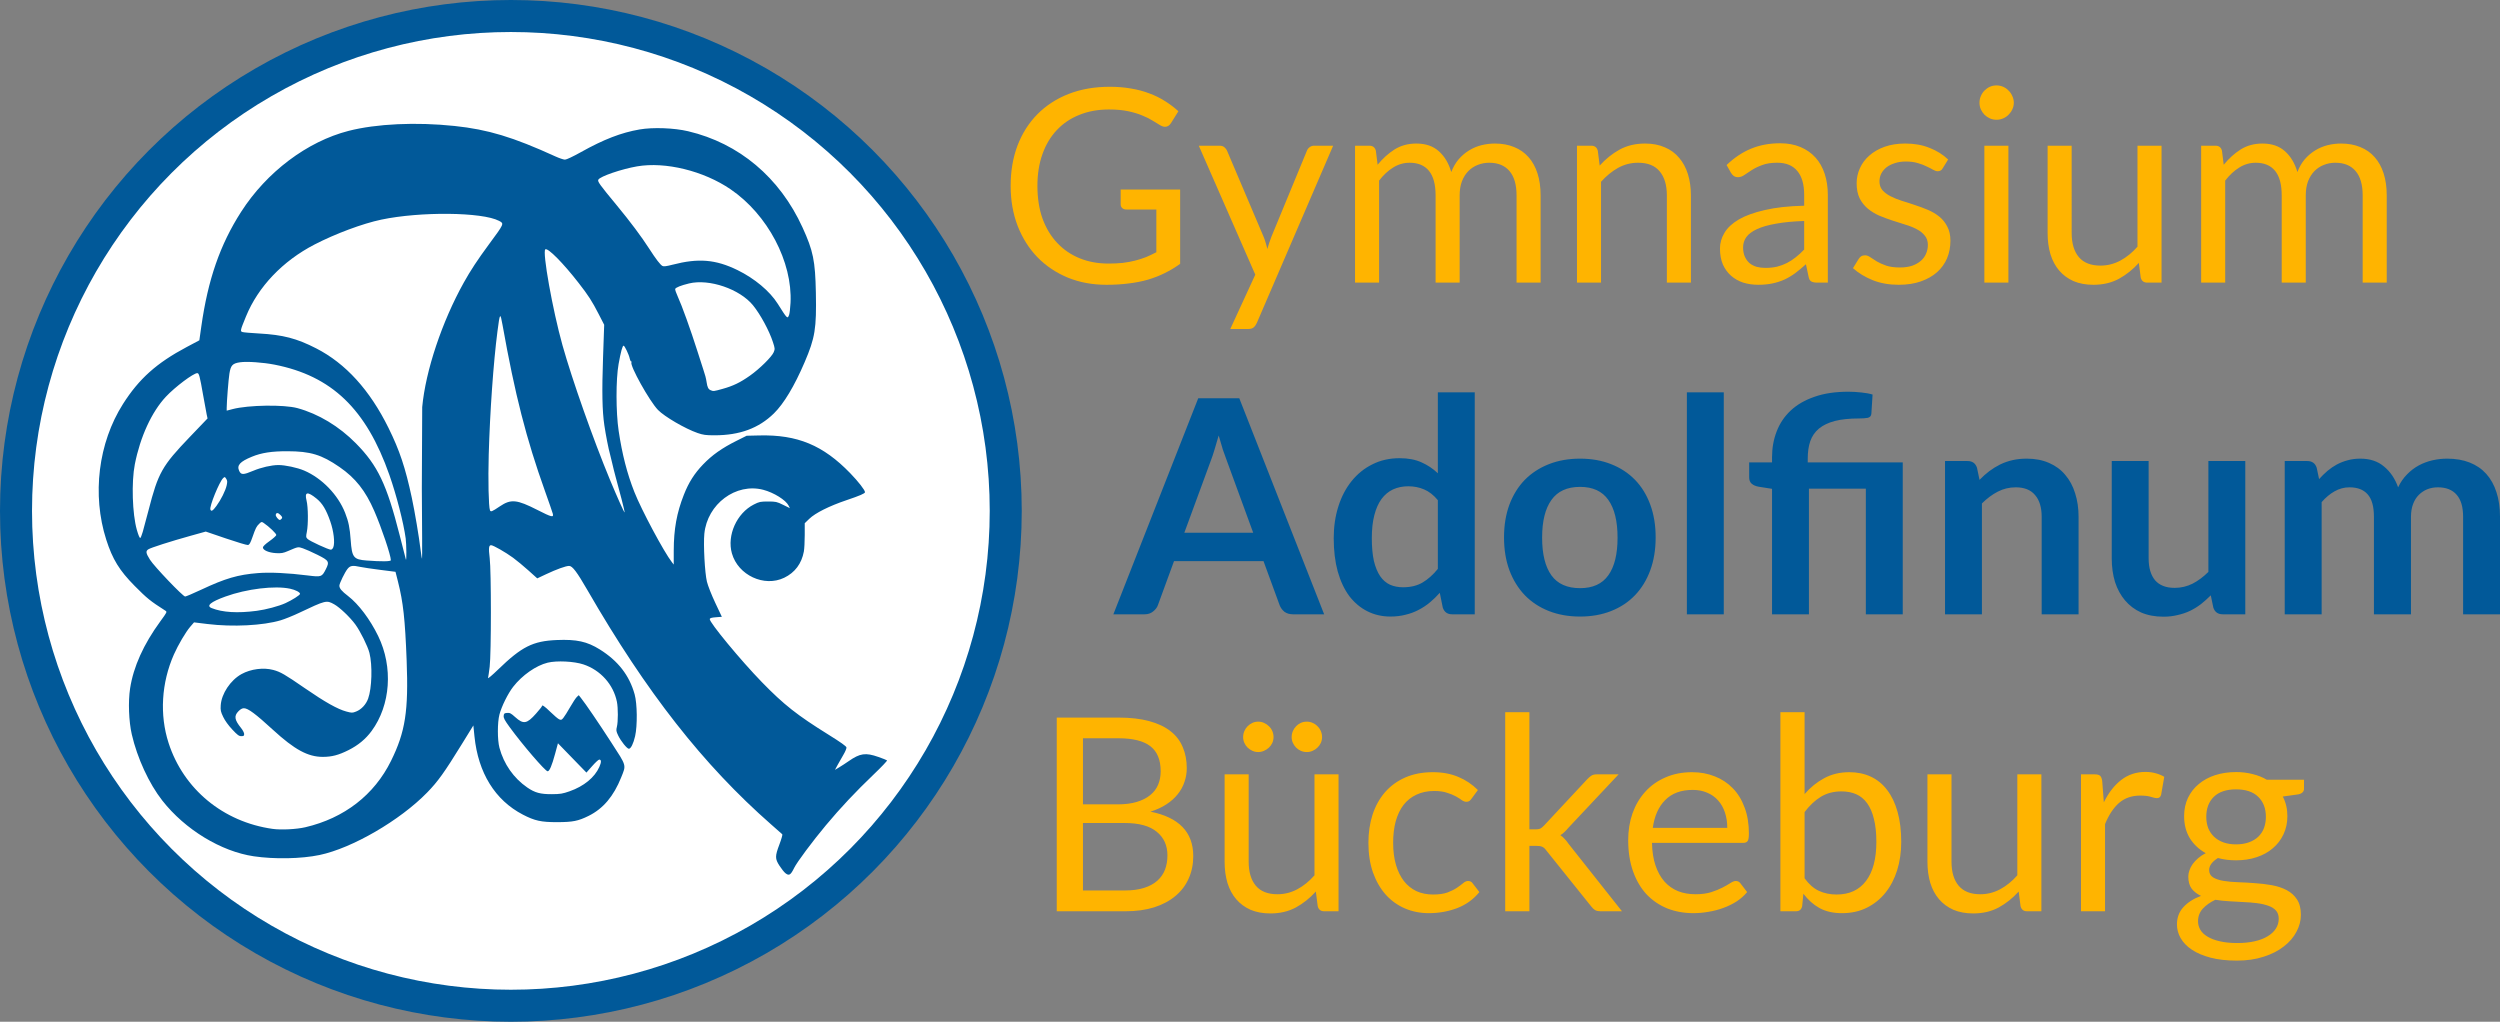
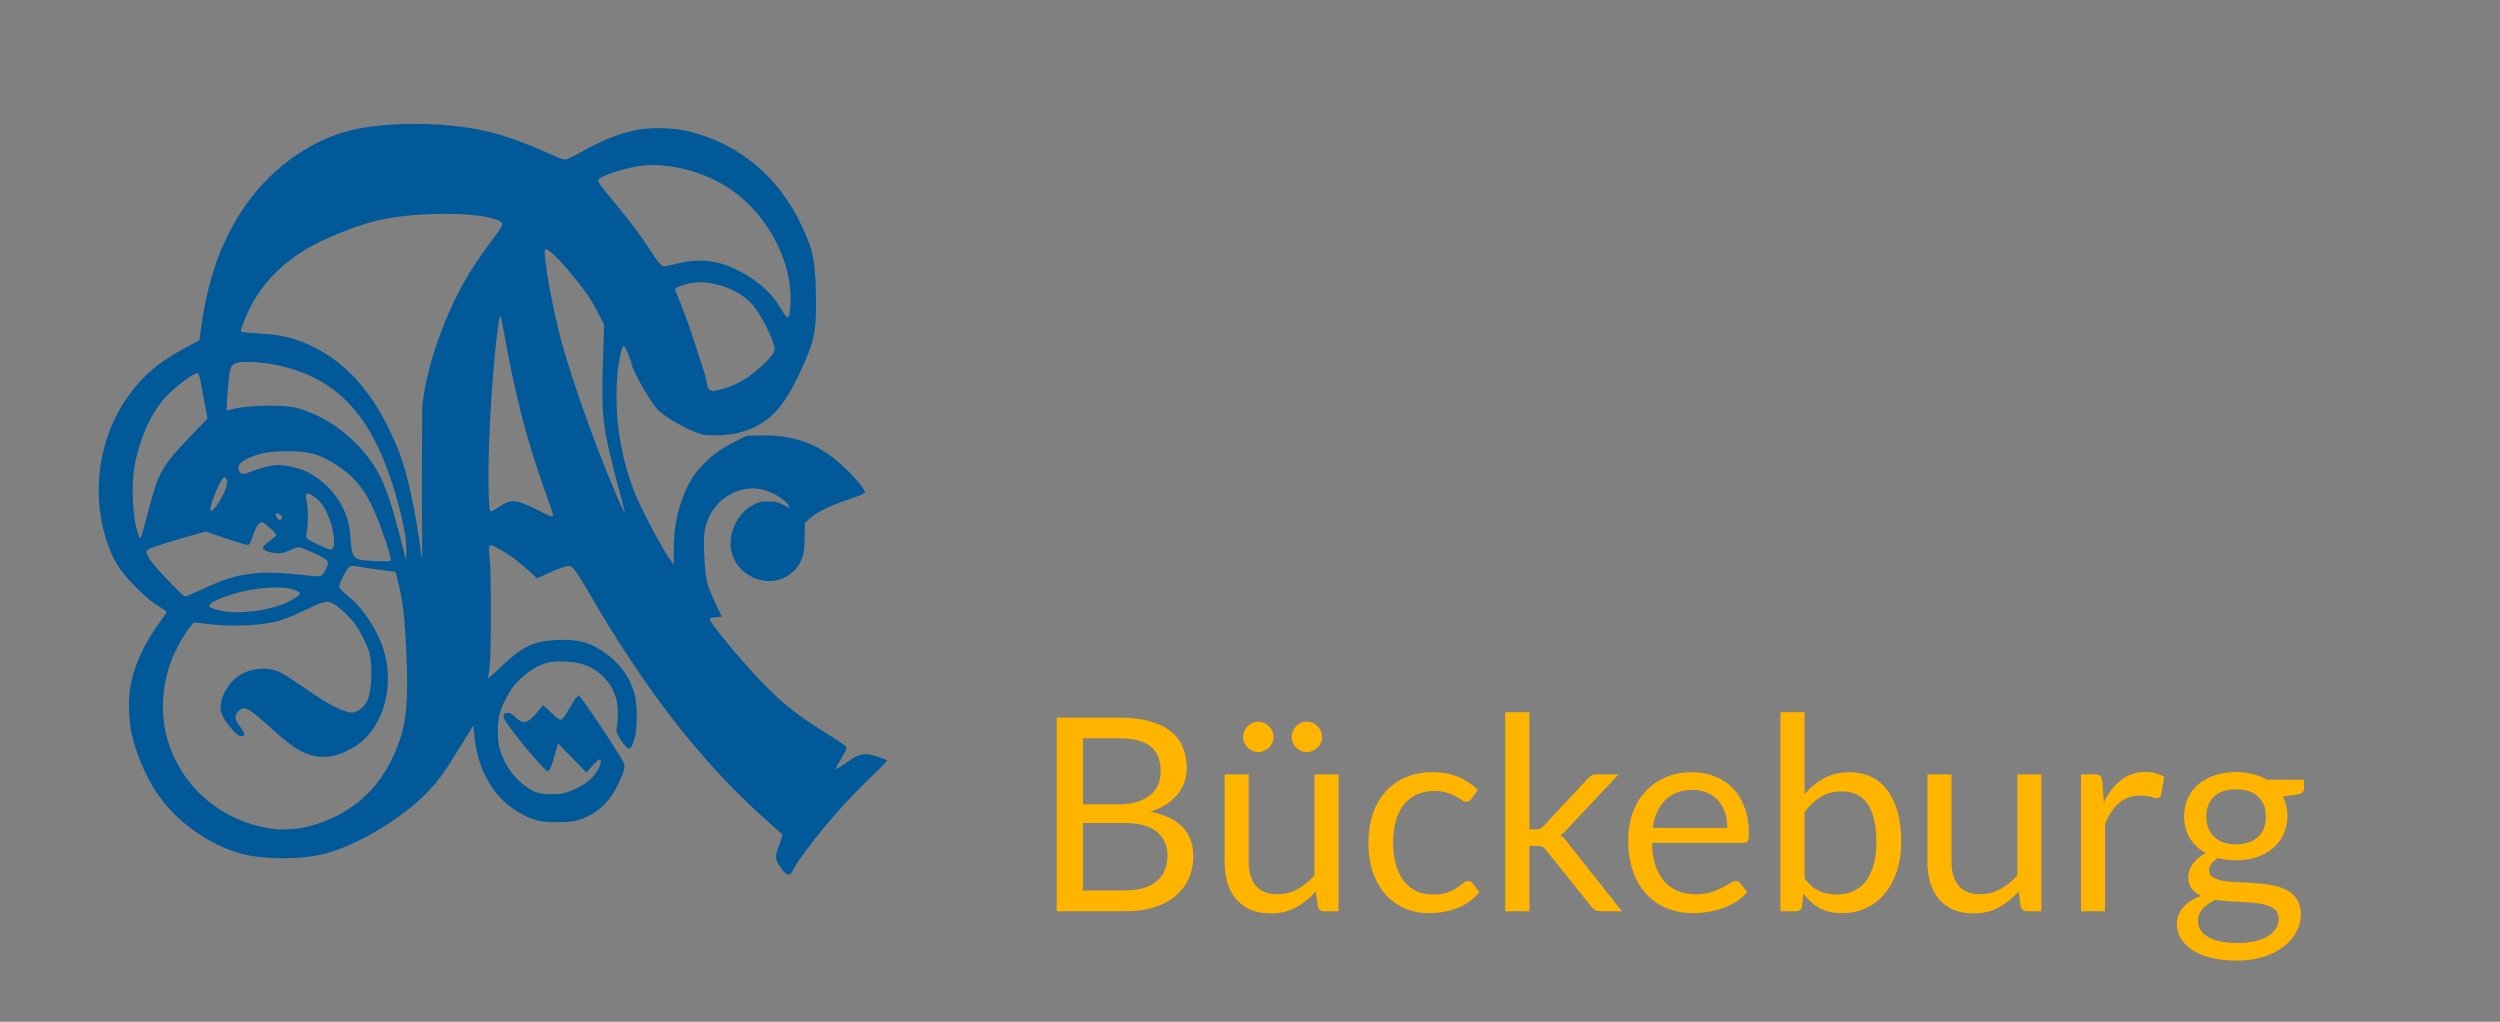
<svg xmlns="http://www.w3.org/2000/svg" xmlns:ns1="http://sodipodi.sourceforge.net/DTD/sodipodi-0.dtd" xmlns:ns2="http://www.inkscape.org/namespaces/inkscape" xmlns:xlink="http://www.w3.org/1999/xlink" width="2342.869" height="957.526" version="1.1" id="svg26" ns1:docname="logo_adolfinum_variante.svg" ns2:version="1.0.2-2 (e86c870879, 2021-01-15)">
  <rect width="100%" height="100%" fill="#808080" stroke="none" />
  <ns1:namedview pagecolor="#ffffff" bordercolor="#666666" borderopacity="1" objecttolerance="10" gridtolerance="10" guidetolerance="10" ns2:pageopacity="0" ns2:pageshadow="2" ns2:window-width="1600" ns2:window-height="847" id="namedview28" showgrid="false" ns2:zoom="0.17727627" ns2:cx="1102.7822" ns2:cy="492.23054" ns2:window-x="-8" ns2:window-y="-8" ns2:window-maximized="1" ns2:current-layer="svg26" fit-margin-top="0" fit-margin-left="0" fit-margin-right="0" fit-margin-bottom="0" ns2:document-rotation="0" />
  <defs id="defs6">
    <filter id="A" x="-0.008" width="1.015" y="-0.008" height="1.015" color-interpolation-filters="sRGB">
      <feGaussianBlur stdDeviation="3.36" id="feGaussianBlur2" />
    </filter>
-     <path id="B" d="M 1418.225,293.486 V 165.173 h 13.427 q 4.813,0 6.08,4.687 l 1.647,13.173 q 7.093,-8.74 15.833,-14.313 8.867,-5.573 20.52,-5.573 13.047,0 21.027,7.22 8.107,7.22 11.653,19.507 2.66,-6.967 6.967,-12.033 4.433,-5.067 9.88,-8.36 5.447,-3.293 11.527,-4.813 6.207,-1.52 12.54,-1.52 10.133,0 17.987,3.293 7.98,3.167 13.427,9.373 5.573,6.207 8.487,15.327 2.913,8.993 2.913,20.647 v 81.7 h -22.547 v -81.7 q 0,-15.073 -6.587,-22.8 -6.587,-7.853 -19.127,-7.853 -5.573,0 -10.64,2.027 -4.94,1.9 -8.74,5.7 -3.8,3.8 -6.08,9.627 -2.153,5.7 -2.153,13.3 v 81.7 h -22.547 v -81.7 q 0,-15.453 -6.207,-23.053 -6.207,-7.6 -18.113,-7.6 -8.36,0 -15.58,4.56 -7.093,4.433 -13.047,12.16 v 95.633 z" />
  </defs>
-   <path d="m 1240.931,575.698 h -29.12 q -4.9,0 -8.12,-2.38 -3.08,-2.52 -4.48,-6.16 l -15.12,-41.3 h -83.86 l -15.12,41.3 q -1.12,3.22 -4.48,5.88 -3.22,2.66 -7.98,2.66 h -29.26 l 79.52,-202.44 h 38.5 z m -131.04,-76.44 h 64.54 l -24.64,-67.34 q -1.68,-4.48 -3.78,-10.5 -1.96,-6.16 -3.92,-13.3 -1.96,7.14 -3.92,13.3 -1.82,6.16 -3.64,10.78 z m 251.019,76.44 q -6.72,0 -8.82,-6.3 l -2.8,-13.86 q -4.48,5.04 -9.38,9.1 -4.9,4.06 -10.64,7 -5.6,2.94 -12.18,4.48 -6.44,1.68 -14,1.68 -11.76,0 -21.56,-4.9 -9.8,-4.9 -16.94,-14.14 -7,-9.38 -10.92,-23.1 -3.78,-13.72 -3.78,-31.36 0,-15.96 4.34,-29.68 4.34,-13.72 12.46,-23.8 8.12,-10.08 19.46,-15.68 11.34,-5.74 25.48,-5.74 12.04,0 20.58,3.92 8.54,3.78 15.26,10.22 v -75.88 h 34.58 v 208.04 z m -46.06,-25.34 q 10.78,0 18.34,-4.48 7.56,-4.48 14.28,-12.74 v -64.4 q -5.88,-7.14 -12.88,-10.08 -6.86,-2.94 -14.84,-2.94 -7.84,0 -14.28,2.94 -6.3,2.94 -10.78,8.96 -4.34,5.88 -6.72,15.12 -2.38,9.1 -2.38,21.56 0,12.6 1.96,21.42 2.1,8.68 5.88,14.28 3.78,5.46 9.24,7.98 5.46,2.38 12.18,2.38 z m 165.9,-120.54 q 16.1,0 29.12,5.18 13.16,5.18 22.4,14.7 9.24,9.52 14.28,23.24 5.04,13.72 5.04,30.66 0,17.08 -5.04,30.8 -5.04,13.72 -14.28,23.38 -9.24,9.66 -22.4,14.84 -13.02,5.18 -29.12,5.18 -16.1,0 -29.26,-5.18 -13.16,-5.18 -22.54,-14.84 -9.24,-9.66 -14.42,-23.38 -5.04,-13.72 -5.04,-30.8 0,-16.94 5.04,-30.66 5.18,-13.72 14.42,-23.24 9.38,-9.52 22.54,-14.7 13.16,-5.18 29.26,-5.18 z m 0,121.38 q 17.92,0 26.46,-12.04 8.68,-12.04 8.68,-35.28 0,-23.24 -8.68,-35.42 -8.54,-12.18 -26.46,-12.18 -18.2,0 -26.88,12.32 -8.68,12.18 -8.68,35.28 0,23.1 8.68,35.28 8.68,12.04 26.88,12.04 z m 134.68,-183.54 v 208.04 h -34.58 v -208.04 z m 45.22,208.04 v -117.6 l -12.46,-1.96 q -4.06,-0.7 -6.58,-2.8 -2.38,-2.1 -2.38,-5.88 v -14.14 h 21.42 v -4.62 q 0,-13.16 4.34,-24.36 4.34,-11.34 13.16,-19.6 8.82,-8.26 22.26,-12.88 13.44,-4.76 31.78,-4.76 5.88,0 12.04,0.7 6.16,0.56 10.64,1.96 l -1.12,17.92 q -0.28,3.22 -3.5,3.92 -3.22,0.56 -7.98,0.56 -13.58,0 -22.82,2.38 -9.1,2.38 -14.84,7.14 -5.6,4.62 -8.12,11.76 -2.38,7 -2.38,16.38 v 3.5 h 89.04 v 142.38 h -34.58 v -117.74 h -53.34 v 117.74 z m 162.12,0 v -143.64 h 21.14 q 6.72,0 8.82,6.3 l 2.38,11.34 q 4.34,-4.48 9.1,-8.12 4.9,-3.64 10.22,-6.3 5.46,-2.66 11.62,-4.06 6.16,-1.4 13.44,-1.4 11.76,0 20.86,4.06 9.1,3.92 15.12,11.2 6.16,7.14 9.24,17.22 3.22,9.94 3.22,21.98 v 91.42 h -34.58 v -91.42 q 0,-13.16 -6.16,-20.3 -6.02,-7.28 -18.2,-7.28 -8.96,0 -16.8,4.06 -7.84,4.06 -14.84,11.06 v 103.88 z m 190.819,-143.64 v 91.28 q 0,13.16 6.02,20.44 6.16,7.14 18.34,7.14 8.96,0 16.8,-3.92 7.84,-4.06 14.84,-11.06 v -103.88 h 34.58 v 143.64 h -21.14 q -6.72,0 -8.82,-6.3 l -2.38,-11.48 q -4.48,4.48 -9.24,8.26 -4.76,3.64 -10.22,6.3 -5.32,2.52 -11.62,3.92 -6.16,1.54 -13.3,1.54 -11.76,0 -20.86,-3.92 -8.96,-4.06 -15.12,-11.34 -6.16,-7.28 -9.38,-17.22 -3.08,-10.08 -3.08,-22.12 v -91.28 z m 127.54,143.64 v -143.64 h 21.14 q 6.72,0 8.82,6.3 l 2.24,10.64 q 3.78,-4.2 7.84,-7.7 4.2,-3.5 8.82,-6.02 4.76,-2.52 10.08,-3.92 5.46,-1.54 11.9,-1.54 13.58,0 22.26,7.42 8.82,7.28 13.16,19.46 3.36,-7.14 8.4,-12.18 5.04,-5.18 11.06,-8.4 6.02,-3.22 12.74,-4.76 6.86,-1.54 13.72,-1.54 11.9,0 21.14,3.64 9.24,3.64 15.54,10.64 6.3,7 9.52,17.08 3.36,10.08 3.36,23.1 v 91.42 h -34.58 v -91.42 q 0,-13.72 -6.02,-20.58 -6.02,-7 -17.64,-7 -5.32,0 -9.94,1.82 -4.48,1.82 -7.98,5.32 -3.36,3.36 -5.32,8.54 -1.96,5.18 -1.96,11.9 v 91.42 h -34.72 v -91.42 q 0,-14.42 -5.88,-21 -5.74,-6.58 -17.08,-6.58 -7.42,0 -14,3.78 -6.44,3.64 -12.04,10.08 v 105.14 z" fill="#015999" id="path12" />
  <g fill="#ffb400" id="g22" transform="translate(-148.353,-28.623)">
-     <path d="m 1187.059,275.626 q 7.347,0 13.427,-0.633 6.207,-0.76 11.653,-2.153 5.447,-1.393 10.26,-3.293 4.813,-2.027 9.627,-4.56 V 224.96 h -28.12 q -2.407,0 -3.927,-1.393 -1.393,-1.393 -1.393,-3.42 v -13.933 h 55.733 v 69.667 q -6.84,4.94 -14.313,8.613 -7.347,3.673 -15.833,6.207 -8.36,2.407 -17.987,3.547 -9.627,1.267 -20.9,1.267 -19.76,0 -36.227,-6.713 -16.467,-6.84 -28.373,-19 -11.907,-12.287 -18.62,-29.387 -6.587,-17.1 -6.587,-37.62 0,-20.773 6.46,-37.873 6.587,-17.1 18.62,-29.26 12.16,-12.287 29.26,-19 17.227,-6.713 38.507,-6.713 10.767,0 20.013,1.647 9.247,1.52 17.1,4.56 7.98,2.913 14.693,7.22 6.713,4.18 12.54,9.5 l -6.967,11.147 q -2.153,3.42 -5.573,3.42 -2.027,0 -4.433,-1.393 -3.167,-1.773 -7.093,-4.307 -3.927,-2.533 -9.627,-4.813 -5.573,-2.407 -13.3,-4.053 -7.6,-1.647 -18.113,-1.647 -15.327,0 -27.74,5.067 -12.413,4.94 -21.153,14.313 -8.74,9.247 -13.427,22.547 -4.687,13.173 -4.687,29.64 0,17.227 4.813,30.78 4.94,13.427 13.807,22.8 8.867,9.373 21.027,14.313 12.16,4.94 26.853,4.94 z m 139.08,55.733 q -1.14,2.533 -2.913,4.053 -1.647,1.52 -5.193,1.52 h -16.72 l 23.433,-50.92 -52.947,-120.84 h 19.507 q 2.913,0 4.56,1.52 1.647,1.393 2.407,3.167 l 34.327,80.813 q 1.14,2.787 1.9,5.573 0.887,2.787 1.52,5.7 0.887,-2.913 1.773,-5.7 0.887,-2.787 2.027,-5.7 l 33.313,-80.687 q 0.76,-2.027 2.533,-3.293 1.9,-1.393 4.053,-1.393 h 17.987 z" id="path14" />
    <use xlink:href="#B" id="use16" x="0" y="0" width="100%" height="100%" />
-     <path d="M 1626.212,293.486 V 165.173 h 13.427 q 4.813,0 6.08,4.687 l 1.773,13.933 q 8.36,-9.247 18.62,-14.947 10.387,-5.7 23.94,-5.7 10.513,0 18.493,3.547 8.107,3.42 13.427,9.88 5.447,6.333 8.233,15.327 2.787,8.993 2.787,19.887 v 81.7 h -22.547 v -81.7 q 0,-14.567 -6.713,-22.547 -6.587,-8.107 -20.267,-8.107 -10.007,0 -18.747,4.813 -8.613,4.813 -15.96,13.047 v 94.493 z m 235.092,0 h -10.007 q -3.293,0 -5.32,-1.013 -2.027,-1.013 -2.66,-4.307 l -2.533,-11.907 q -5.067,4.56 -9.88,8.233 -4.813,3.547 -10.133,6.08 -5.32,2.407 -11.4,3.673 -5.953,1.267 -13.3,1.267 -7.473,0 -14.06,-2.027 -6.46,-2.153 -11.273,-6.333 -4.813,-4.18 -7.727,-10.513 -2.787,-6.46 -2.787,-15.2 0,-7.6 4.18,-14.567 4.18,-7.093 13.427,-12.54 9.373,-5.447 24.447,-8.867 15.073,-3.547 36.86,-4.053 v -10.007 q 0,-14.947 -6.46,-22.547 -6.333,-7.727 -18.873,-7.727 -8.233,0 -13.933,2.153 -5.573,2.027 -9.753,4.687 -4.053,2.533 -7.093,4.687 -2.913,2.027 -5.827,2.027 -2.28,0 -4.053,-1.14 -1.647,-1.267 -2.66,-3.04 l -4.053,-7.22 q 10.64,-10.26 22.927,-15.327 12.287,-5.067 27.233,-5.067 10.767,0 19.127,3.547 8.36,3.547 14.06,9.88 5.7,6.333 8.613,15.327 2.913,8.993 2.913,19.76 z m -58.52,-13.807 q 5.953,0 10.893,-1.14 4.94,-1.267 9.247,-3.42 4.433,-2.28 8.36,-5.447 4.053,-3.167 7.853,-7.22 v -26.727 q -15.58,0.507 -26.473,2.533 -10.893,1.9 -17.733,5.067 -6.84,3.167 -10.007,7.473 -3.04,4.307 -3.04,9.627 0,5.067 1.647,8.74 1.647,3.673 4.433,6.08 2.787,2.28 6.587,3.42 3.8,1.013 8.233,1.013 z m 166.187,-93.353 q -1.52,2.787 -4.687,2.787 -1.9,0 -4.307,-1.393 -2.407,-1.393 -5.953,-3.04 -3.42,-1.773 -8.233,-3.167 -4.813,-1.52 -11.4,-1.52 -5.7,0 -10.26,1.52 -4.56,1.393 -7.853,3.927 -3.167,2.533 -4.94,5.953 -1.647,3.293 -1.647,7.22 0,4.94 2.787,8.233 2.913,3.293 7.6,5.7 4.687,2.407 10.64,4.307 5.953,1.773 12.16,3.927 6.333,2.027 12.287,4.56 5.953,2.533 10.64,6.333 4.687,3.8 7.473,9.373 2.913,5.447 2.913,13.173 0,8.867 -3.167,16.467 -3.167,7.473 -9.373,13.047 -6.207,5.447 -15.2,8.613 -8.993,3.167 -20.773,3.167 -13.427,0 -24.32,-4.307 -10.893,-4.433 -18.493,-11.273 l 5.32,-8.613 q 1.013,-1.647 2.407,-2.533 1.393,-0.887 3.673,-0.887 2.28,0 4.813,1.773 2.533,1.773 6.08,3.927 3.673,2.153 8.74,3.927 5.193,1.773 12.92,1.773 6.587,0 11.527,-1.647 4.94,-1.773 8.233,-4.687 3.293,-2.913 4.813,-6.713 1.647,-3.8 1.647,-8.107 0,-5.32 -2.913,-8.74 -2.787,-3.547 -7.473,-5.953 -4.687,-2.533 -10.767,-4.307 -5.953,-1.9 -12.287,-3.927 -6.207,-2.027 -12.287,-4.56 -5.953,-2.66 -10.64,-6.587 -4.687,-3.927 -7.6,-9.627 -2.787,-5.827 -2.787,-14.06 0,-7.347 3.04,-14.06 3.04,-6.84 8.867,-11.907 5.827,-5.193 14.313,-8.233 8.487,-3.04 19.38,-3.04 12.667,0 22.673,4.053 10.133,3.927 17.48,10.893 z m 61.559,-21.153 v 128.313 h -22.547 V 165.173 Z m 5.067,-40.28 q 0,3.293 -1.393,6.207 -1.267,2.787 -3.547,5.067 -2.153,2.153 -5.067,3.42 -2.913,1.267 -6.207,1.267 -3.293,0 -6.207,-1.267 -2.787,-1.267 -5.067,-3.42 -2.153,-2.28 -3.42,-5.067 -1.267,-2.913 -1.267,-6.207 0,-3.293 1.267,-6.207 1.267,-3.04 3.42,-5.193 2.28,-2.28 5.067,-3.547 2.913,-1.267 6.207,-1.267 3.293,0 6.207,1.267 2.913,1.267 5.067,3.547 2.28,2.153 3.547,5.193 1.393,2.913 1.393,6.207 z m 54.213,40.28 V 247 q 0,14.567 6.713,22.547 6.713,7.98 20.267,7.98 9.88,0 18.62,-4.687 8.74,-4.687 16.087,-13.047 v -94.62 h 22.547 v 128.313 h -13.427 q -4.813,0 -6.08,-4.687 l -1.773,-13.807 q -8.36,9.247 -18.747,14.947 -10.387,5.573 -23.813,5.573 -10.513,0 -18.62,-3.42 -7.98,-3.547 -13.427,-9.88 -5.447,-6.333 -8.233,-15.327 -2.66,-8.993 -2.66,-19.887 v -81.827 z" id="path18" />
    <use xlink:href="#B" x="792.931" id="use20" y="0" width="100%" height="100%" />
  </g>
  <path d="m 990.32,854.003 v -181.513 h 57.887 q 16.72,0 28.753,3.293 12.16,3.293 19.887,9.373 7.853,6.08 11.527,14.947 3.8,8.74 3.8,19.76 0,6.713 -2.153,12.92 -2.027,6.207 -6.333,11.527 -4.18,5.32 -10.64,9.5 -6.333,4.18 -14.947,6.84 19.887,3.927 30.02,14.313 10.133,10.387 10.133,27.36 0,11.527 -4.307,21.027 -4.18,9.5 -12.413,16.34 -8.107,6.84 -20.013,10.64 -11.78,3.673 -26.98,3.673 z m 24.573,-82.713 v 63.207 h 39.267 q 10.513,0 17.987,-2.407 7.6,-2.407 12.413,-6.713 4.94,-4.433 7.22,-10.387 2.28,-6.08 2.28,-13.3 0,-14.06 -10.007,-22.167 -9.88,-8.233 -30.02,-8.233 z m 0,-17.48 h 32.427 q 10.387,0 17.987,-2.28 7.6,-2.28 12.54,-6.333 5.067,-4.053 7.473,-9.753 2.407,-5.827 2.407,-12.667 0,-15.96 -9.627,-23.433 -9.627,-7.473 -29.893,-7.473 h -33.313 z m 155.293,-28.12 v 81.827 q 0,14.567 6.713,22.547 6.713,7.98 20.267,7.98 9.88,0 18.62,-4.687 8.74,-4.687 16.087,-13.047 v -94.62 h 22.547 v 128.313 h -13.427 q -4.813,0 -6.08,-4.687 l -1.773,-13.807 q -8.36,9.247 -18.747,14.947 -10.387,5.573 -23.813,5.573 -10.513,0 -18.62,-3.42 -7.98,-3.547 -13.427,-9.88 -5.447,-6.333 -8.233,-15.327 -2.66,-8.993 -2.66,-19.887 v -81.827 z m 23.307,-34.96 q 0,2.913 -1.14,5.447 -1.14,2.533 -3.167,4.433 -2.027,1.9 -4.687,3.04 -2.533,1.14 -5.447,1.14 -2.787,0 -5.32,-1.14 -2.533,-1.14 -4.56,-3.04 -1.9,-1.9 -3.04,-4.433 -1.14,-2.533 -1.14,-5.447 0,-2.913 1.14,-5.573 1.14,-2.66 3.04,-4.56 2.027,-2.027 4.56,-3.167 2.533,-1.14 5.32,-1.14 2.913,0 5.447,1.14 2.66,1.14 4.687,3.167 2.027,1.9 3.167,4.56 1.14,2.66 1.14,5.573 z m 45.473,0 q 0,2.913 -1.14,5.447 -1.14,2.533 -3.167,4.433 -1.9,1.9 -4.56,3.04 -2.533,1.14 -5.447,1.14 -2.913,0 -5.573,-1.14 -2.533,-1.14 -4.433,-3.04 -1.9,-1.9 -3.04,-4.433 -1.14,-2.533 -1.14,-5.447 0,-2.913 1.14,-5.573 1.14,-2.66 3.04,-4.56 1.9,-2.027 4.433,-3.167 2.66,-1.14 5.573,-1.14 2.913,0 5.447,1.14 2.66,1.14 4.56,3.167 2.027,1.9 3.167,4.56 1.14,2.66 1.14,5.573 z m 140.093,57.76 q -1.013,1.393 -2.027,2.153 -1.013,0.76 -2.913,0.76 -1.9,0 -4.18,-1.52 -2.153,-1.647 -5.573,-3.547 -3.42,-1.9 -8.36,-3.42 -4.813,-1.647 -11.907,-1.647 -9.373,0 -16.593,3.42 -7.22,3.293 -12.16,9.627 -4.813,6.333 -7.347,15.327 -2.407,8.993 -2.407,20.14 0,11.653 2.66,20.773 2.66,8.993 7.473,15.2 4.813,6.08 11.653,9.373 6.967,3.167 15.58,3.167 8.233,0 13.553,-1.9 5.32,-2.027 8.867,-4.433 3.547,-2.407 5.827,-4.307 2.28,-2.027 4.56,-2.027 2.913,0 4.307,2.153 l 6.333,8.233 q -8.36,10.26 -20.9,15.073 -12.54,4.687 -26.473,4.687 -12.033,0 -22.42,-4.433 -10.26,-4.433 -17.86,-12.793 -7.6,-8.487 -12.033,-20.773 -4.307,-12.287 -4.307,-27.993 0,-14.313 3.927,-26.473 4.053,-12.16 11.653,-20.9 7.727,-8.867 19,-13.807 11.273,-4.94 25.84,-4.94 13.427,0 23.813,4.433 10.387,4.307 18.367,12.287 z m 54.213,-81.066 v 109.82 h 5.827 q 2.533,0 4.18,-0.633 1.647,-0.76 3.673,-2.913 l 40.533,-43.447 q 1.9,-2.027 3.8,-3.293 1.9,-1.267 5.067,-1.267 h 20.52 l -47.247,50.287 q -1.773,2.153 -3.547,3.8 -1.647,1.647 -3.8,2.913 2.28,1.52 4.053,3.547 1.9,1.9 3.547,4.433 l 50.16,63.333 h -20.267 q -2.787,0 -4.813,-1.013 -1.9,-1.14 -3.673,-3.42 l -42.18,-52.567 q -1.9,-2.66 -3.8,-3.42 -1.9,-0.887 -5.7,-0.887 h -6.333 v 61.307 h -22.673 v -186.58 z m 152.506,56.24 q 11.527,0 21.28,3.927 9.753,3.8 16.847,11.147 7.093,7.22 11.02,17.987 4.053,10.64 4.053,24.32 0,5.32 -1.14,7.093 -1.14,1.773 -4.307,1.773 h -85.373 q 0.253,12.16 3.293,21.153 3.04,8.993 8.36,15.073 5.32,5.953 12.667,8.993 7.347,2.913 16.467,2.913 8.487,0 14.567,-1.9 6.207,-2.027 10.64,-4.307 4.433,-2.28 7.347,-4.18 3.04,-2.027 5.193,-2.027 2.787,0 4.307,2.153 l 6.333,8.233 q -4.18,5.067 -10.007,8.867 -5.827,3.673 -12.54,6.08 -6.587,2.407 -13.68,3.547 -7.093,1.267 -14.06,1.267 -13.3,0 -24.573,-4.433 -11.147,-4.56 -19.38,-13.173 -8.107,-8.74 -12.667,-21.533 -4.56,-12.793 -4.56,-29.387 0,-13.427 4.053,-25.08 4.18,-11.653 11.907,-20.14 7.727,-8.613 18.873,-13.427 11.147,-4.94 25.08,-4.94 z m 0.507,16.593 q -16.34,0 -25.713,9.5 -9.373,9.373 -11.653,26.093 h 69.793 q 0,-7.853 -2.153,-14.313 -2.153,-6.587 -6.333,-11.273 -4.18,-4.813 -10.26,-7.347 -5.953,-2.66 -13.68,-2.66 z m 82.206,113.746 v -186.58 h 22.673 v 76.76 q 7.98,-9.247 18.24,-14.82 10.387,-5.7 23.687,-5.7 11.147,0 20.14,4.18 8.993,4.18 15.327,12.54 6.333,8.233 9.753,20.52 3.42,12.16 3.42,28.12 0,14.187 -3.8,26.473 -3.8,12.16 -11.02,21.153 -7.093,8.867 -17.48,14.06 -10.26,5.067 -23.18,5.067 -12.413,0 -21.153,-4.813 -8.613,-4.813 -15.073,-13.427 l -1.14,11.653 q -1.013,4.813 -5.827,4.813 z m 57.253,-112.353 q -11.02,0 -19.38,5.067 -8.233,5.067 -15.2,14.313 v 62.067 q 6.08,8.36 13.427,11.78 7.473,3.42 16.593,3.42 17.987,0 27.613,-12.793 9.627,-12.793 9.627,-36.48 0,-12.54 -2.28,-21.533 -2.153,-8.993 -6.333,-14.693 -4.18,-5.827 -10.26,-8.487 -6.08,-2.66 -13.807,-2.66 z m 103.106,-15.96 v 81.827 q 0,14.567 6.713,22.547 6.713,7.98 20.267,7.98 9.88,0 18.62,-4.687 8.74,-4.687 16.087,-13.047 v -94.62 h 22.547 v 128.313 h -13.427 q -4.813,0 -6.08,-4.687 l -1.773,-13.807 q -8.36,9.247 -18.747,14.947 -10.387,5.573 -23.813,5.573 -10.513,0 -18.62,-3.42 -7.98,-3.547 -13.427,-9.88 -5.447,-6.333 -8.233,-15.327 -2.66,-8.993 -2.66,-19.887 v -81.827 z m 121.346,128.313 v -128.313 h 12.92 q 3.673,0 5.067,1.393 1.393,1.393 1.9,4.813 l 1.52,20.013 q 6.587,-13.427 16.213,-20.9 9.753,-7.6 22.8,-7.6 5.32,0 9.627,1.267 4.307,1.14 7.98,3.293 l -2.913,16.847 q -0.887,3.167 -3.927,3.167 -1.773,0 -5.447,-1.14 -3.673,-1.267 -10.26,-1.267 -11.78,0 -19.76,6.84 -7.853,6.84 -13.173,19.887 v 81.7 z m 145.287,-130.466 q 8.36,0 15.58,1.9 7.347,1.773 13.3,5.32 h 34.833 v 8.36 q 0,4.18 -5.32,5.32 l -14.567,2.027 q 4.307,8.233 4.307,18.367 0,9.373 -3.673,17.1 -3.547,7.6 -10.007,13.047 -6.333,5.447 -15.2,8.36 -8.74,2.913 -19.253,2.913 -8.993,0 -16.973,-2.153 -4.053,2.533 -6.207,5.447 -2.027,2.913 -2.027,5.7 0,4.56 3.673,6.967 3.673,2.28 9.753,3.293 6.08,1.013 13.807,1.267 7.727,0.253 15.707,0.887 8.107,0.507 15.833,1.9 7.727,1.393 13.807,4.56 6.08,3.167 9.753,8.74 3.673,5.573 3.673,14.44 0,8.233 -4.18,15.96 -4.053,7.727 -11.78,13.68 -7.727,6.08 -18.873,9.627 -11.147,3.673 -25.207,3.673 -14.06,0 -24.7,-2.787 -10.513,-2.787 -17.48,-7.473 -6.967,-4.687 -10.513,-10.893 -3.42,-6.08 -3.42,-12.793 0,-9.5 5.953,-16.087 6.08,-6.713 16.593,-10.64 -5.447,-2.533 -8.74,-6.713 -3.167,-4.307 -3.167,-11.4 0,-2.787 1.013,-5.7 1.013,-3.04 3.04,-5.953 2.153,-2.913 5.193,-5.573 3.04,-2.66 7.093,-4.687 -9.5,-5.32 -14.947,-14.06 -5.32,-8.867 -5.32,-20.647 0,-9.373 3.547,-16.973 3.673,-7.727 10.133,-13.047 6.46,-5.447 15.327,-8.36 8.993,-2.913 19.633,-2.913 z m 40.027,137.433 q 0,-4.813 -2.66,-7.727 -2.66,-2.913 -7.22,-4.433 -4.56,-1.647 -10.513,-2.407 -5.953,-0.76 -12.54,-1.013 -6.587,-0.38 -13.427,-0.76 -6.84,-0.38 -13.047,-1.393 -7.22,3.42 -11.78,8.36 -4.433,4.94 -4.433,11.78 0,4.307 2.153,7.98 2.28,3.8 6.84,6.46 4.56,2.787 11.4,4.307 6.967,1.647 16.34,1.647 9.12,0 16.34,-1.647 7.22,-1.647 12.16,-4.687 5.067,-3.04 7.727,-7.22 2.66,-4.18 2.66,-9.247 z m -40.027,-69.667 q 6.84,0 12.033,-1.9 5.32,-1.9 8.867,-5.32 3.547,-3.42 5.32,-8.107 1.773,-4.813 1.773,-10.513 0,-11.78 -7.22,-18.747 -7.093,-6.967 -20.773,-6.967 -13.553,0 -20.773,6.967 -7.093,6.967 -7.093,18.747 0,5.7 1.773,10.513 1.9,4.687 5.447,8.107 3.547,3.42 8.74,5.32 5.193,1.9 11.907,1.9 z" fill="#ffb400" id="path24" />
-   <circle style="fill:#ffffff;fill-opacity:1;stroke:#015999;stroke-width:30;stroke-miterlimit:4;stroke-dasharray:none;stroke-opacity:1" id="path1468" cx="478.763" cy="478.763" r="463.763" />
  <path d="m 735.931,818.191 c -1.153,-0.936 -3.596,-4.018 -5.43,-6.849 -4.265,-6.588 -4.268,-8.904 -0.029,-20.125 1.816,-4.809 3.014,-9.019 2.659,-9.356 -0.354,-0.337 -5.062,-4.492 -10.464,-9.233 C 659.1,716.83 605.75,648.782 550.546,553.086 c -9.887,-17.139 -14.123,-22.744 -17.189,-22.744 -3.049,0 -11.761,3.146 -21.755,7.857 l -8.121,3.827 -8.246,-7.412 c -4.535,-4.076 -11.007,-9.434 -14.383,-11.905 -7.054,-5.165 -18.583,-11.749 -20.607,-11.769 -2.179,-0.022 -2.481,2.694 -1.332,11.996 1.512,12.233 1.499,89.615 -0.018,101.955 -0.599,4.875 -1.291,9.603 -1.538,10.507 -0.247,0.904 3.99,-2.66 9.417,-7.918 22.179,-21.492 32.602,-26.736 54.997,-27.673 18.547,-0.775 28.383,1.371 40.285,8.794 17.165,10.705 27.745,24.324 32.693,42.086 2.462,8.838 2.696,29.315 0.448,39.215 -1.568,6.904 -3.992,11.81 -5.835,11.81 -1.736,0 -7.529,-7.163 -9.989,-12.351 -1.95,-4.111 -2.065,-4.887 -1.237,-8.285 1.176,-4.815 1.178,-17.667 0.003,-23.431 -3.293,-16.177 -15.36,-29.641 -31.349,-34.978 -8.766,-2.926 -24.962,-3.721 -33.523,-1.645 -10.861,2.634 -23.951,11.793 -32.384,22.66 -4.895,6.308 -10.863,18.376 -12.832,25.952 -1.952,7.506 -1.953,23.772 -0.003,31.091 4.072,15.28 13.302,28.478 26.066,37.27 7.159,4.932 12.364,6.341 23.151,6.269 7.853,-0.053 9.966,-0.399 16.561,-2.714 13.374,-4.695 23.424,-12.921 27.829,-22.776 2.041,-4.565 2.003,-6.931 -0.107,-6.931 -0.653,0 -3.615,2.745 -6.583,6.099 l -5.396,6.099 -13.338,-13.74 -13.338,-13.74 -2.7,9.962 c -2.989,11.028 -5.238,16.293 -6.961,16.293 -2.177,0 -23.54,-24.829 -35.591,-41.365 -4.665,-6.4 -5.798,-8.531 -5.614,-10.552 0.206,-2.249 0.564,-2.561 3.203,-2.788 2.559,-0.221 3.612,0.323 7.593,3.916 7.723,6.971 10.938,6.429 19.545,-3.3 3.018,-3.411 5.488,-6.502 5.488,-6.869 0,-1.743 2.363,-0.169 7.924,5.28 3.337,3.271 7.014,6.391 8.17,6.935 1.869,0.878 2.311,0.737 3.985,-1.271 1.036,-1.242 3.898,-5.787 6.359,-10.1 2.462,-4.313 5.29,-8.598 6.284,-9.524 l 1.808,-1.684 2.01,2.528 c 4.457,5.605 16.319,23.014 28.453,41.762 14.617,22.584 14.096,20.756 9.319,32.713 -7.083,17.726 -16.918,29.353 -30.533,36.101 -9.784,4.849 -14.773,5.845 -29.46,5.882 -15.028,0.038 -21.022,-1.277 -32.148,-7.055 -26.047,-13.528 -41.893,-39.124 -45.364,-73.274 l -1.047,-10.296 -10.796,17.508 c -16.421,26.632 -22.413,34.993 -32.49,45.334 -25.488,26.157 -70.202,52.128 -100.817,58.559 -17.083,3.588 -42.184,4.083 -61.645,1.215 -30.72,-4.527 -64.455,-25.072 -85.738,-52.217 -12.446,-15.873 -23.508,-39.859 -28.615,-62.047 -2.799,-12.166 -3.482,-30.675 -1.586,-43.025 3.117,-20.306 12.576,-41.3 28.336,-62.895 6.422,-8.8 6.464,-8.89 4.662,-10.041 -14.01,-8.944 -17.096,-11.433 -28.728,-23.18 C 111.91,534.633 105.435,524.103 99.566,505.75 86.109,463.669 92.117,415.019 115.273,378.575 c 15.016,-23.633 31.529,-38.396 59.667,-53.345 l 11.88,-6.312 1.797,-12.683 c 6.274,-44.298 17.566,-76.859 37.351,-107.705 23.934,-37.315 61.894,-65.914 100.722,-75.881 26.008,-6.676 63.315,-8.405 99.296,-4.6 31.33,3.313 54.684,10.368 94.553,28.563 3.601,1.643 7.604,2.992 8.898,2.998 1.41,0.009 7.467,-2.846 15.139,-7.131 21.294,-11.892 37.632,-18.196 54.86,-21.167 12.501,-2.156 32.291,-1.427 45.424,1.674 47.769,11.278 85.791,43.255 107.223,90.174 10.021,21.939 11.91,31.178 12.51,61.193 0.67,33.512 -0.746,42.259 -10.54,65.107 -9.589,22.369 -19.474,38.838 -28.789,47.967 -14.195,13.909 -32.083,20.51 -55.585,20.51 -8.278,0 -10.672,-0.324 -15.983,-2.163 -11.599,-4.016 -31.016,-15.338 -37.083,-21.623 -7.99,-8.276 -26.607,-41.709 -24.855,-44.634 0.265,-0.441 0.132,-0.803 -0.295,-0.803 -0.427,0 -1.022,-1.235 -1.324,-2.743 -0.72,-3.605 -4.737,-12.029 -5.735,-12.029 -1.065,0 -2.619,5.719 -4.704,17.305 -2.572,14.303 -2.542,45.089 0.062,62.469 3.317,22.14 7.917,40.041 14.725,57.31 6.659,16.887 27.649,56.143 35.258,65.939 l 1.64,2.11 0.018,-12.977 c 0.028,-20.197 2.785,-35.437 9.489,-52.447 4.542,-11.526 9.825,-19.869 17.943,-28.336 8.467,-8.83 17.695,-15.355 31.414,-22.209 l 9.502,-4.748 11.866,-0.283 c 35.672,-0.851 59.745,9.136 85.108,35.311 7.64,7.884 13.908,15.932 13.908,17.857 0,1.201 -4.653,3.214 -17.399,7.527 -16.09,5.445 -29.211,12.016 -34.806,17.435 l -4.26,4.126 v 11.027 c 0,6.065 -0.367,13.023 -0.816,15.462 -2.089,11.359 -8.382,19.779 -18.402,24.615 -18.752,9.053 -43.231,-2.353 -49.041,-22.852 -4.781,-16.867 4.534,-37.655 20.507,-45.768 5.139,-2.61 6.179,-2.83 13.364,-2.83 7.297,0 8.194,0.198 14.134,3.124 l 6.342,3.124 -1.21,-2.415 c -2.609,-5.204 -13.825,-12.201 -23.716,-14.795 -25.666,-6.731 -52.522,13.297 -55.249,41.2 -0.996,10.19 0.441,36.839 2.422,44.917 0.94,3.833 4.304,12.359 7.817,19.813 l 6.169,13.084 -5.547,0.422 c -4.073,0.31 -5.609,0.761 -5.781,1.698 -0.54,2.938 29.163,38.877 48.843,59.1 20.617,21.184 32.934,30.897 62.527,49.304 11.433,7.111 16.581,10.776 16.742,11.92 0.129,0.908 -1.125,3.93 -2.787,6.717 -1.662,2.786 -4.137,7.137 -5.501,9.669 l -2.479,4.604 4.039,-2.419 c 2.221,-1.33 6.175,-3.904 8.786,-5.72 10.723,-7.456 15.815,-8.175 27.89,-3.938 4.104,1.44 7.744,2.889 8.088,3.22 0.344,0.331 -5.305,6.266 -12.555,13.189 -16.866,16.105 -31.071,31.218 -44.814,47.674 -12.473,14.936 -27.088,34.578 -29.668,39.869 -3.332,6.835 -4.825,7.702 -8.347,4.846 z M 286.164,775.24 c 36.445,-8.526 64.546,-30.286 80.277,-62.161 13.443,-27.238 16.477,-46.725 14.652,-94.101 -1.499,-38.916 -3.211,-54.479 -8.135,-73.959 l -2.314,-9.154 -14.326,-1.82 c -7.879,-1.001 -16.242,-2.244 -18.585,-2.762 -7.284,-1.612 -9.484,-1.281 -12.005,1.801 -2.509,3.067 -7.737,13.809 -7.692,15.804 0.058,2.595 2.148,5.074 8.154,9.676 9.822,7.525 20.624,21.878 28.208,37.481 14.159,29.131 11.69,64.735 -6.175,89.03 -5.545,7.541 -12.57,13.356 -21.624,17.899 -9.293,4.664 -15.64,6.329 -24.115,6.329 -13.94,0 -26.446,-6.793 -46.671,-25.35 -16.374,-15.024 -23.39,-20.235 -27.247,-20.235 -1.612,0 -3.272,0.924 -5.159,2.871 -4.242,4.375 -3.656,8.055 2.487,15.64 1.603,1.979 2.914,4.512 2.914,5.629 0,1.728 -0.397,2.031 -2.654,2.031 -2.227,0 -3.594,-1.005 -8.505,-6.256 -3.665,-3.918 -6.838,-8.323 -8.491,-11.787 -2.317,-4.855 -2.599,-6.179 -2.309,-10.839 0.677,-10.883 9.151,-23.606 19.52,-29.308 8.687,-4.777 20.554,-6.321 29.695,-3.865 6.818,1.831 10.822,4.148 29.768,17.215 18.78,12.952 30.584,19.576 38.803,21.773 5.103,1.364 5.604,1.364 9.095,-0.012 4.939,-1.945 9.262,-6.581 11.249,-12.062 3.543,-9.77 4.165,-31.302 1.238,-42.894 -1.556,-6.166 -8.492,-20.18 -13.149,-26.571 -4.95,-6.792 -14.682,-16.078 -19.865,-18.954 -7.284,-4.042 -7.673,-3.946 -33.359,8.22 -5.461,2.587 -13.027,5.629 -16.813,6.761 -16.524,4.939 -44.912,6.385 -68.553,3.489 l -12.645,-1.549 -3.579,4.145 c -4.144,4.802 -11.331,17.003 -15.282,25.95 -11.718,26.526 -13.516,56.621 -4.96,83.009 14.015,43.221 51.154,73.887 97.392,80.421 8.014,1.133 22.432,0.412 30.76,-1.536 z M 240.575,572.441 c 8.638,-1.134 20.616,-4.332 26.893,-7.181 6.247,-2.835 13.713,-7.584 13.713,-8.721 0,-1.53 -4.232,-3.723 -9.306,-4.82 -14.304,-3.093 -40.707,0.104 -60.662,7.345 -13.857,5.028 -18.198,8.67 -12.889,10.81 10.088,4.067 24.255,4.926 42.25,2.566 z m -52.017,-19.807 c 22.705,-10.656 34.412,-14.08 53.227,-15.566 11.332,-0.895 28.241,-0.09 46.564,2.219 12.799,1.612 13.311,1.439 16.962,-5.756 3.638,-7.167 3.035,-8.199 -7.986,-13.681 -5.055,-2.514 -11.114,-5.211 -13.465,-5.994 -4.629,-1.541 -4.299,-1.602 -14.058,2.588 -4.401,1.889 -6.17,2.199 -11.047,1.931 -6.765,-0.37 -12.354,-2.755 -12.354,-5.27 0,-1.063 2.106,-3.115 6.138,-5.98 3.376,-2.399 6.251,-4.964 6.388,-5.698 0.231,-1.227 -6.714,-7.888 -11.831,-11.347 -1.868,-1.263 -2.104,-1.223 -4.073,0.676 -2.711,2.615 -3.393,3.955 -6.41,12.569 -2.007,5.735 -2.87,7.228 -4.293,7.439 -0.979,0.145 -10.264,-2.631 -20.632,-6.168 l -18.852,-6.432 -14.133,3.934 c -18.874,5.254 -37.438,11.193 -39.706,12.704 -2.602,1.733 -2.315,3.544 1.539,9.71 3.933,6.293 30.903,34.531 32.98,34.531 0.765,0 7.535,-2.884 15.044,-6.408 z m 177.728,-27.634 c 0,-4.584 -8.684,-30.371 -15.542,-46.154 -8.258,-19.003 -17.66,-30.887 -32.562,-41.157 -16.857,-11.618 -27.235,-14.763 -48.868,-14.811 -14.636,-0.033 -24.247,1.444 -33.143,5.092 -11.329,4.646 -14.441,8.098 -12.02,13.333 1.777,3.845 3.811,3.827 13.178,-0.111 7.508,-3.158 16.959,-5.317 23.49,-5.369 6.318,-0.05 17.786,2.403 24.279,5.191 16.607,7.132 31.649,22.661 38.296,39.537 3.232,8.203 4.434,14.061 5.249,25.559 1.157,16.327 2.644,18.242 14.898,19.175 13.978,1.065 22.744,0.955 22.744,-0.286 z m 13.908,-20.407 c -2.037,-14.89 -8.598,-40.424 -15.285,-59.492 -21.676,-61.797 -54.046,-92.861 -107.743,-103.39 -10.679,-2.094 -25.751,-3.132 -32.094,-2.211 -7.214,1.048 -8.837,2.777 -10.106,10.769 -0.859,5.408 -2.502,26.286 -2.518,31.981 l -0.009,2.594 5.585,-1.463 c 14.702,-3.852 48.084,-4.353 60.7,-0.911 19.703,5.375 39.115,17.074 54.86,33.064 20.476,20.793 28.83,38.34 40.949,86.017 l 5.828,22.793 c 0.702,2.176 0.56,-14.424 -0.168,-19.75 z m 15.118,-47.063 0.36,-76.053 c 3.165,-34.04 18.53,-80.023 38.998,-116.715 6.308,-11.307 12.863,-21.279 23.251,-35.37 14.849,-20.141 14.704,-19.809 9.726,-22.429 -15.67,-8.247 -73.754,-8.841 -110.329,-1.128 -17.482,3.686 -43.003,13.197 -62.557,23.315 -29.862,15.451 -52.841,39.564 -64.244,67.418 -5.457,13.328 -5.585,13.913 -3.203,14.633 1.046,0.317 7.978,0.914 15.404,1.326 22.545,1.253 35.283,4.567 53.6,13.947 27.616,14.14 50.216,39.009 67.781,74.582 10.417,21.097 15.819,37.289 21.817,65.386 2.828,13.249 6.777,36.716 8.232,48.914 0.54,4.527 1.15,8.231 1.357,8.231 0.207,0 0.12,-29.726 -0.194,-66.057 z m -82.933,55.294 c 1.611,-4.25 0.34,-15.044 -2.846,-24.168 -3.863,-11.065 -7.349,-16.875 -12.787,-21.314 -8.664,-7.073 -11.557,-6.5 -9.444,1.869 1.512,5.991 1.656,22.245 0.258,29.227 -0.915,4.567 -0.866,5.043 0.68,6.638 1.842,1.901 19.506,10.051 21.806,10.062 0.83,0.005 1.829,-0.989 2.332,-2.314 z M 133.791,498.385 c 0.937,-3.183 3.386,-12.327 5.443,-20.32 9.016,-35.05 12.561,-41.343 38.604,-68.531 l 16.662,-17.395 -0.813,-3.743 c -0.447,-2.059 -1.935,-10.15 -3.306,-17.982 -3.198,-18.264 -3.854,-20.727 -5.516,-20.727 -3.608,0 -20.801,12.914 -29.385,22.073 -13.305,14.195 -24.078,37.619 -29.128,63.329 -3.273,16.662 -2.348,46.647 1.897,61.485 1.42,4.966 2.529,7.598 3.2,7.598 0.352,0 1.406,-2.604 2.343,-5.787 z m 130.177,-12.328 c 0.802,-0.997 0.583,-1.651 -1.15,-3.439 -2.268,-2.34 -3.974,-2.405 -4.395,-0.166 -0.256,1.364 2.499,4.836 3.837,4.836 0.395,0 1.164,-0.554 1.708,-1.231 z m 254.141,-4.467 c -0.311,-1.277 -3.624,-10.869 -7.364,-21.315 -17.526,-48.957 -28.198,-90.723 -39.791,-155.719 -2.152,-12.065 -2.484,-11.637 -4.784,6.144 -3.757,29.053 -7.016,75.13 -8.159,115.386 -0.671,23.607 -0.113,48.788 1.152,52.075 0.701,1.821 1.813,1.387 9.206,-3.598 10.464,-7.056 15.878,-6.538 35.341,3.382 13.143,6.7 15.273,7.239 14.398,3.646 z m 64.275,-14.25 -5.375,-20.151 c -1.147,-4.179 -2.621,-10.067 -3.276,-13.084 -0.656,-3.017 -1.582,-6.817 -2.059,-8.441 -1.354,-4.616 -4.011,-18.177 -5.327,-27.188 -1.996,-13.67 -2.331,-31.262 -1.209,-63.438 l 1.069,-30.671 -5.171,-10.051 c -6.289,-12.225 -9.506,-17.217 -18.775,-29.142 -14.556,-18.728 -28.759,-33.07 -31.204,-31.51 -3.002,1.915 6.809,56.819 16.058,89.856 8.99,32.115 28.916,88.566 44.546,126.204 6.571,15.823 13.327,30.882 13.688,30.51 0.18,-0.186 -1.153,-5.987 -2.963,-12.892 z m -379.559,6.799 c 4.213,-5.709 8.542,-14.408 9.604,-19.294 0.737,-3.393 0.665,-4.415 -0.434,-6.145 -1.25,-1.969 -1.397,-2.002 -2.856,-0.64 -3.58,3.343 -13.043,26.58 -11.983,29.428 0.807,2.171 2.206,1.346 5.669,-3.349 z M 677.006,364.486 c 9.979,-2.758 16.614,-5.954 25.763,-12.411 9.168,-6.471 20.598,-17.757 22.341,-22.061 1.208,-2.981 1.165,-3.478 -0.794,-9.5 -3.47,-10.663 -11.68,-25.833 -18.589,-34.344 -12.415,-15.296 -41.067,-25.11 -59.981,-20.545 -7.494,1.809 -12.479,3.787 -12.988,5.154 -0.224,0.604 0.876,3.865 2.447,7.246 3.768,8.109 12.023,31.045 18.35,50.982 l 5.688,17.727 c 1.481,4.187 2.438,7.884 2.95,11.396 0.706,4.848 1.63,6.665 3.86,7.592 2.565,1.066 2.67,1.054 10.953,-1.235 z m 62.522,-69.459 c 0.473,-1.277 1.063,-6.311 1.31,-11.186 1.947,-38.406 -21.409,-82.694 -56.116,-106.412 -25.319,-17.303 -61.161,-26.094 -87.711,-21.514 -14.481,2.498 -34.402,9.318 -36.251,12.411 -1.007,1.685 0.832,4.258 17.095,23.922 12.745,15.41 23.157,29.324 30.638,40.942 6.251,9.709 10.243,14.906 12.331,16.06 1.152,0.636 3.662,0.319 9.56,-1.209 24.132,-6.252 40.296,-4.908 60.697,5.046 15.981,7.797 30.311,19.759 37.685,31.457 9.143,14.504 9.235,14.594 10.761,10.482 z" fill="#ffffff" id="path10-2" style="fill:#015999;fill-opacity:1;stroke-width:1" />
</svg>